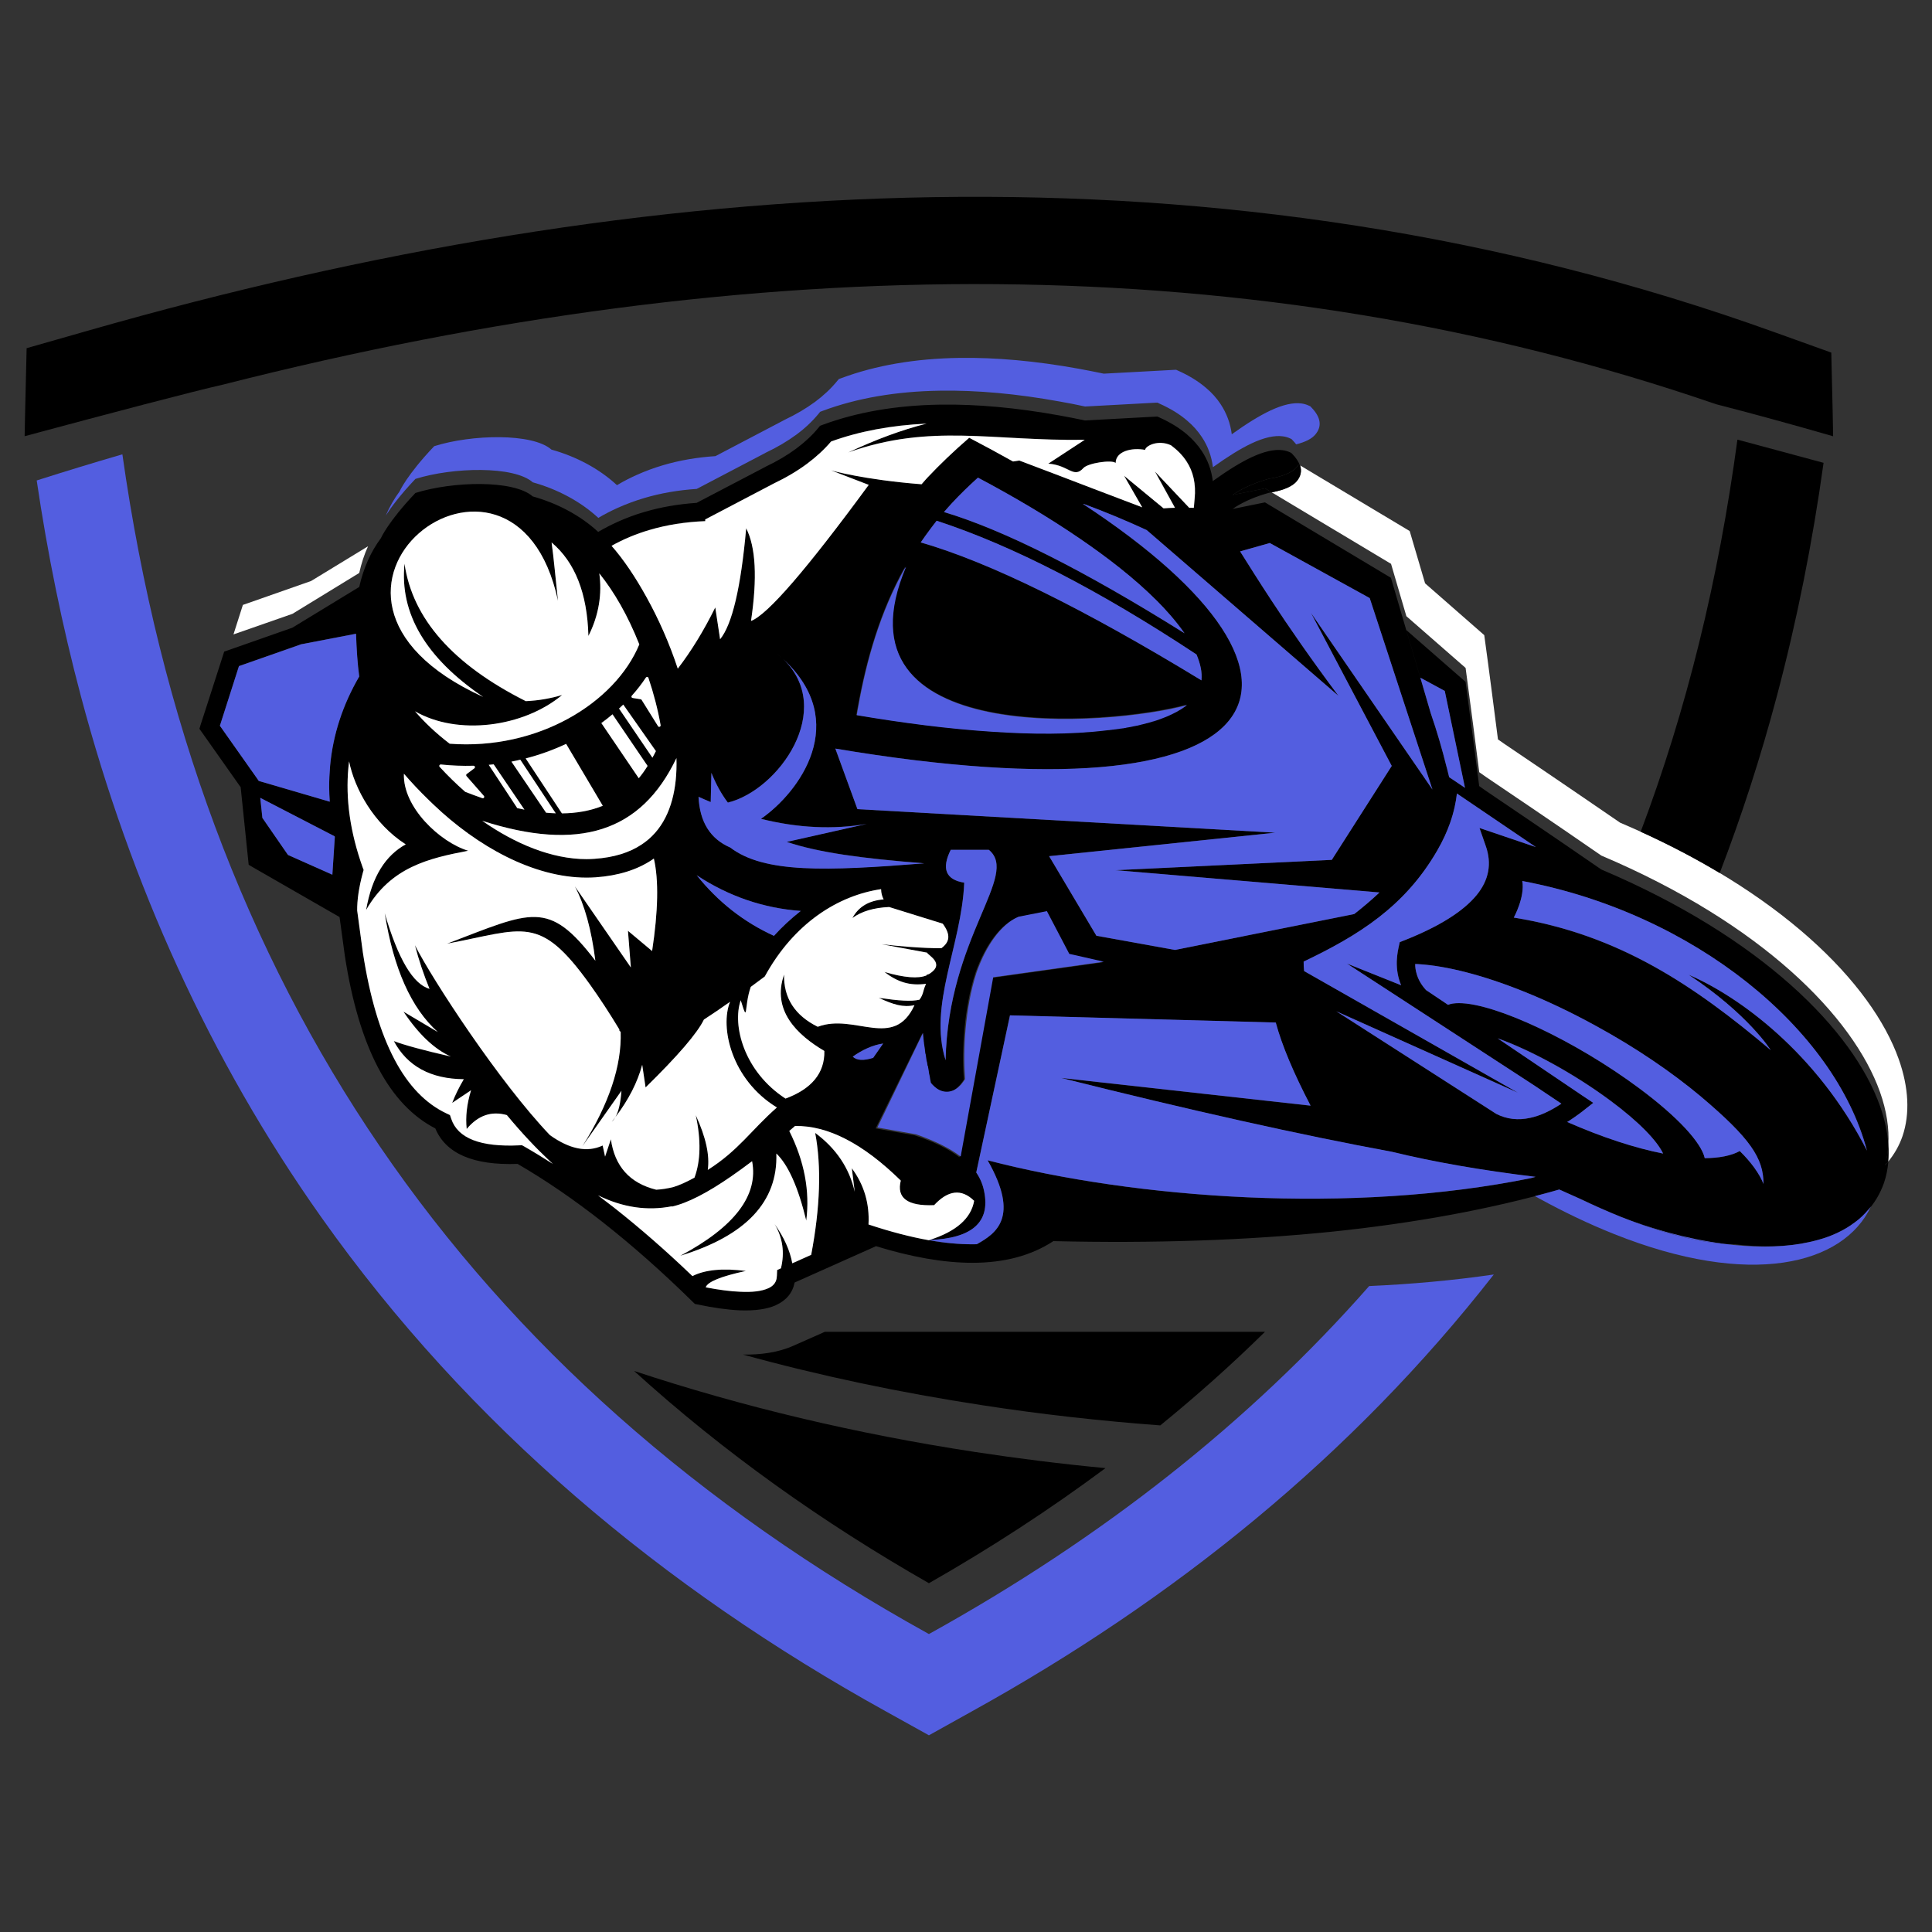
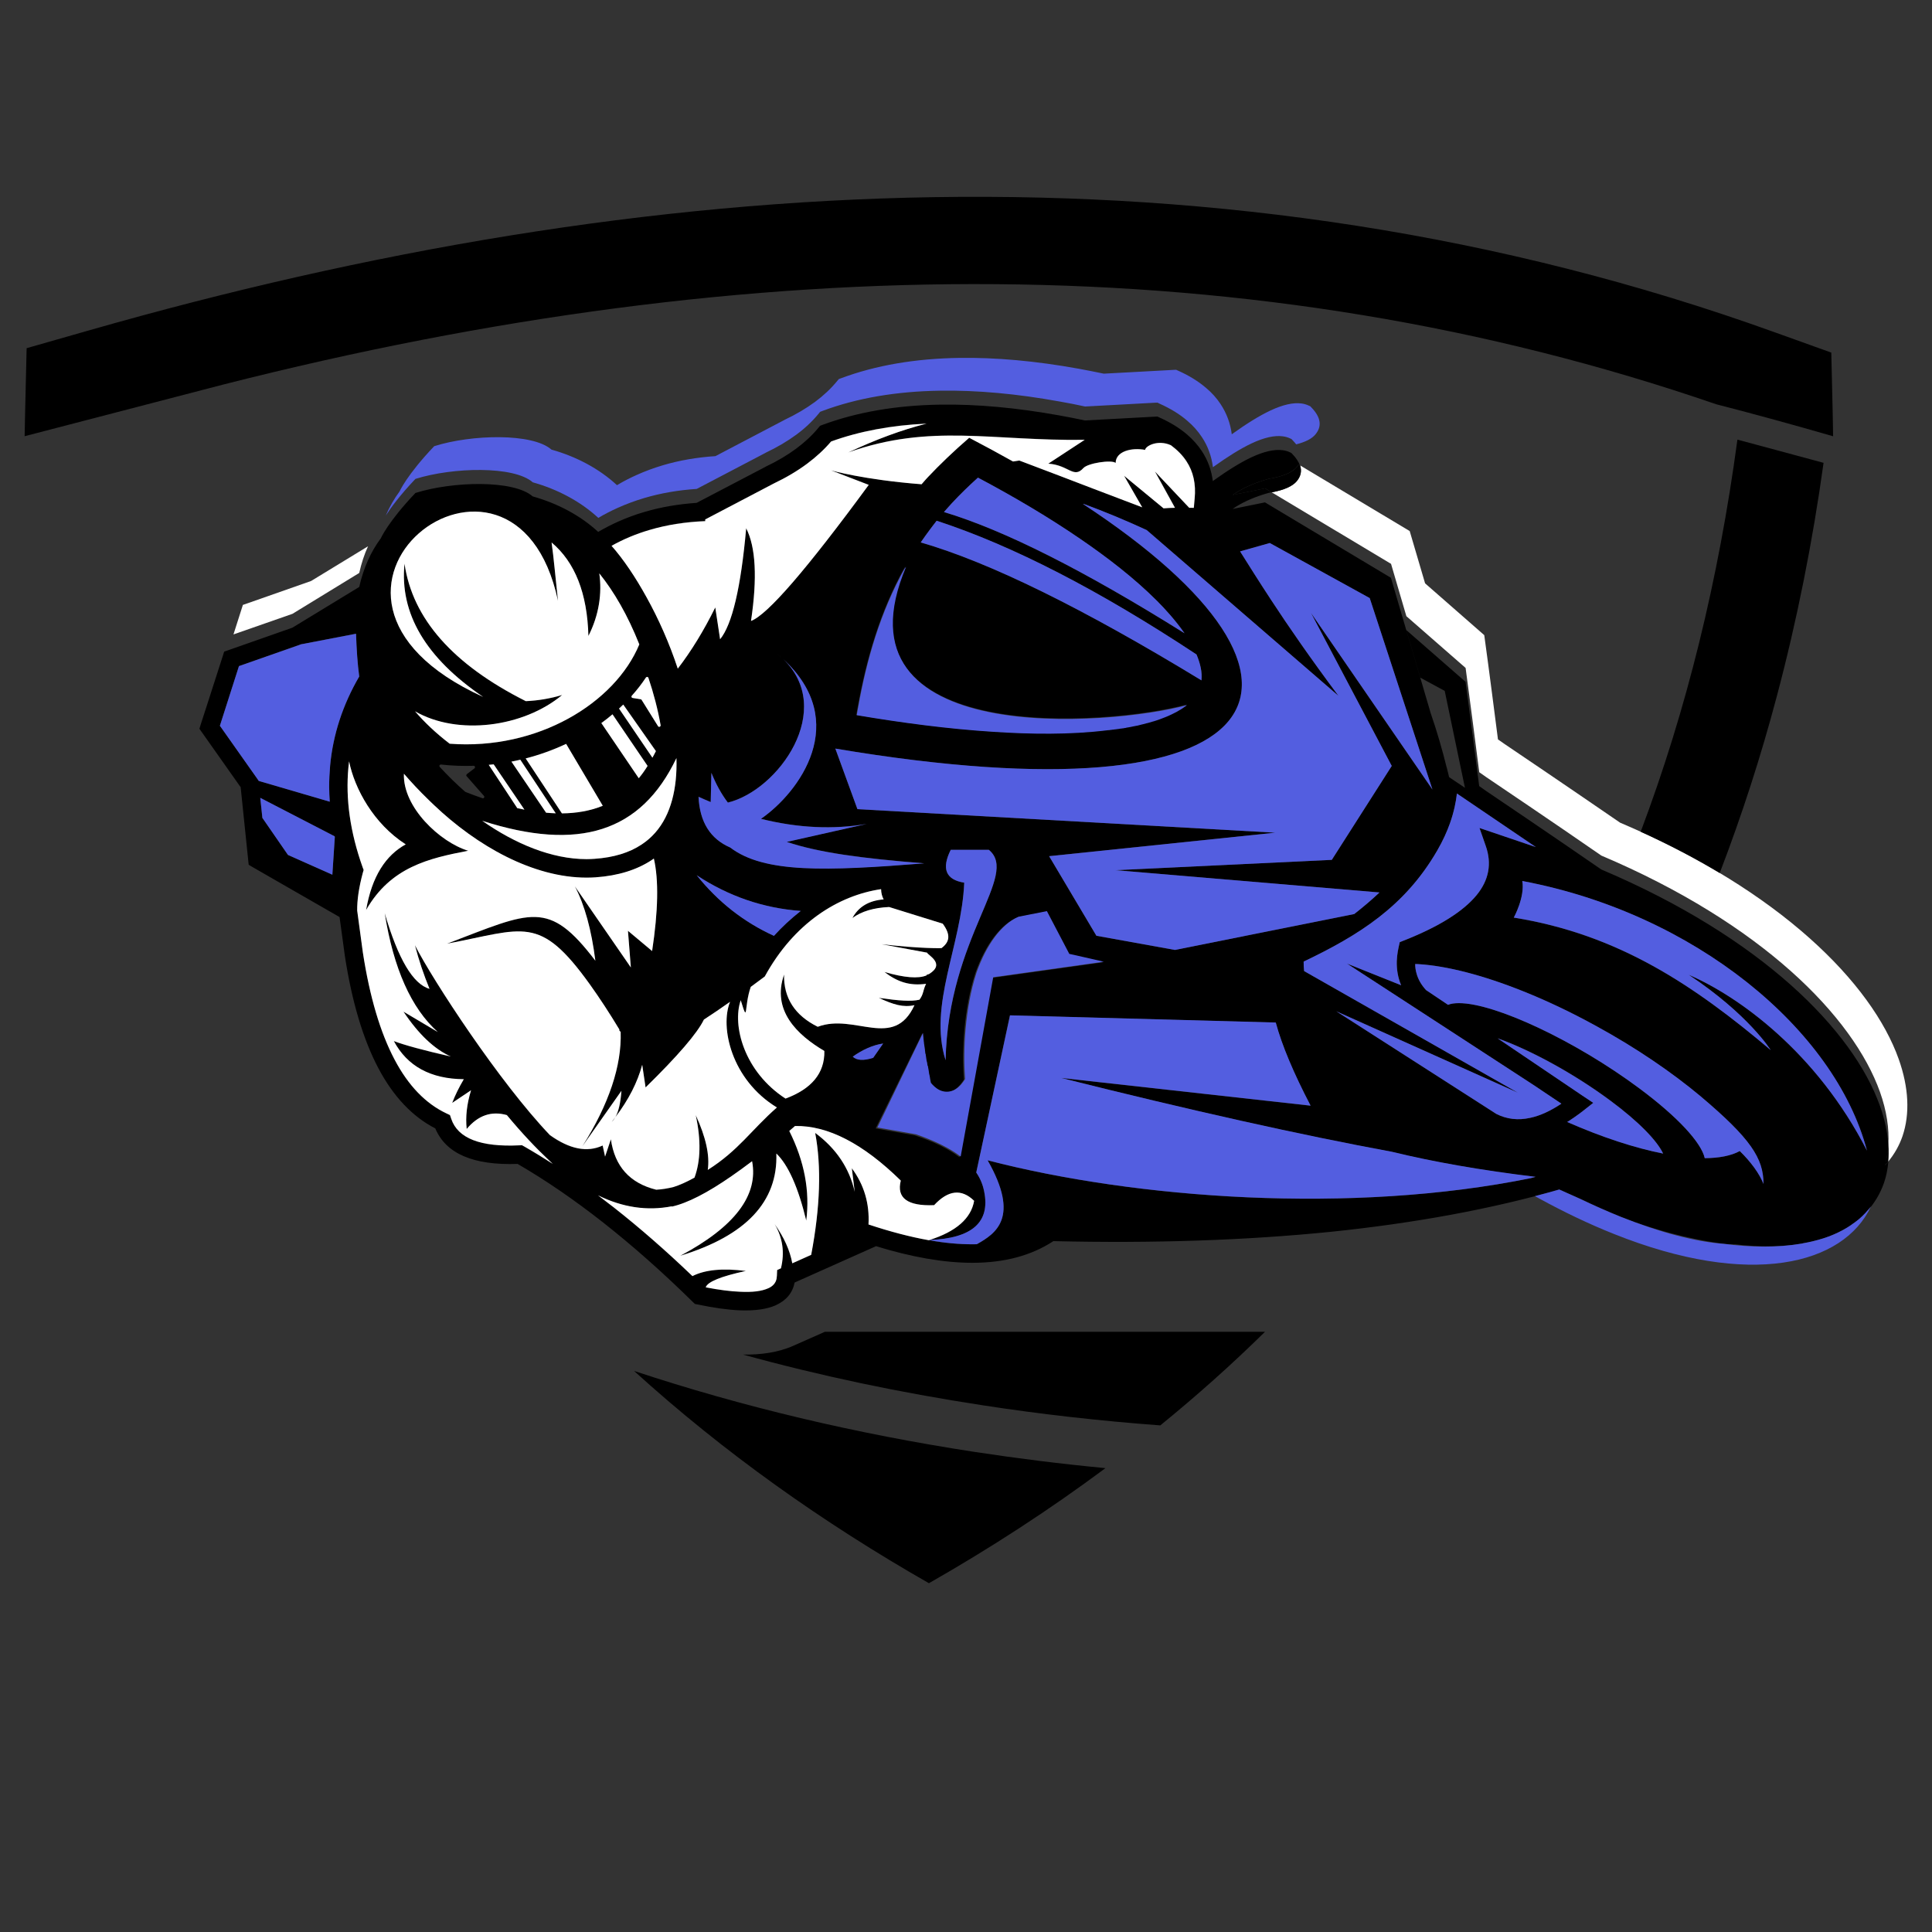
<svg xmlns="http://www.w3.org/2000/svg" version="1.1" id="Layer_1" x="0px" y="0px" width="32px" height="32px" viewBox="73.75 10.55 32 32" enable-background="new 73.75 10.55 32 32" xml:space="preserve">
  <rect x="73.75" y="10.55" width="32" height="32" fill="#333333" stroke="none" />
  <g>
    <g>
      <path fill="none" d="M104.289,30.914c0.041-0.023,0.082-0.047,0.119-0.073C104.371,30.867,104.33,30.891,104.289,30.914z" />
      <path fill="none" d="M104.127,30.994c0.048-0.021,0.091-0.042,0.135-0.065C104.218,30.952,104.175,30.973,104.127,30.994z" />
      <path fill="none" d="M103.862,31.087c0.028-0.009,0.059-0.018,0.088-0.026C103.922,31.07,103.891,31.078,103.862,31.087z" />
      <path fill="none" d="M104.638,30.649c-0.03,0.031-0.062,0.063-0.096,0.092C104.576,30.711,104.607,30.68,104.638,30.649z" />
      <path fill="none" d="M104.428,30.826c0.034-0.023,0.068-0.049,0.101-0.075C104.496,30.778,104.462,30.803,104.428,30.826z" />
      <path fill="none" d="M103.628,31.141c0.048-0.008,0.095-0.019,0.142-0.029C103.724,31.122,103.676,31.133,103.628,31.141z" />
      <path fill="none" d="M94.233,18.936c-0.023,0.015-0.046,0.029-0.066,0.044v0l0.536-0.109l2.086,1.249l0.254,0.866l0.981,0.858    c0.087,0.638,0.171,1.304,0.226,1.727c0.039,0.027,0.076,0.054,0.112,0.079c0.998,0.673,1.81,1.231,1.91,1.302    c2.654,1.125,4.171,2.664,4.616,3.916c0.08,0.224,0.125,0.439,0.138,0.644c0.017-0.27-0.027-0.564-0.138-0.875    c-0.445-1.252-1.962-2.792-4.616-3.917c-0.101-0.07-0.912-0.628-1.91-1.302c-0.036-0.025-0.073-0.051-0.112-0.079    c-0.055-0.422-0.139-1.088-0.226-1.727l-0.981-0.857l-0.254-0.867l-1.976-1.184c-0.016,0.003-0.03,0.006-0.047,0.009    C94.557,18.772,94.38,18.847,94.233,18.936z" />
      <path fill="none" d="M100.256,30.548c-0.106-0.044-0.215-0.09-0.325-0.138c0.002,0.001,0.005,0.002,0.009,0.005    C100.046,30.46,100.152,30.505,100.256,30.548z" />
      <path fill="none" d="M103.592,31.149c-0.32,0.054-0.695,0.061-1.124,0.01l0.017,0.003c-0.047-0.002-0.096-0.003-0.146-0.006    c-0.01,0-0.022-0.003-0.032-0.003C102.747,31.21,103.191,31.218,103.592,31.149z" />
      <path fill="#FFFFFF" d="M79.7,20.04c0.036-0.16,0.084-0.308,0.146-0.442l-0.943,0.575l-1.057,0.371l-0.073,0.025l-0.023,0.072    l-0.133,0.417l0.977-0.341L79.7,20.04z" />
      <path fill="#FFFFFF" d="M105.199,28.093c-0.445-1.253-1.962-2.792-4.615-3.917c-0.103-0.07-0.913-0.628-1.911-1.301    c-0.037-0.025-0.073-0.051-0.112-0.078c-0.055-0.423-0.139-1.089-0.227-1.727l-0.98-0.858l-0.255-0.866l-1.816-1.088    c0.031,0.092,0.014,0.18-0.054,0.262c-0.071,0.085-0.211,0.147-0.415,0.185l1.976,1.184l0.254,0.867l0.981,0.857    c0.087,0.639,0.171,1.305,0.226,1.727c0.039,0.028,0.076,0.054,0.112,0.079c0.998,0.673,1.81,1.231,1.91,1.302    c2.654,1.125,4.171,2.666,4.616,3.917c0.11,0.311,0.154,0.605,0.138,0.875c0.006,0.097,0.005,0.188-0.003,0.277    c0.104-0.126,0.184-0.266,0.238-0.423C105.386,29,105.366,28.564,105.199,28.093z" />
      <path fill="#535EE0" d="M82.575,18.539c0.409,0.114,0.791,0.317,1.085,0.589c0.105-0.063,0.214-0.118,0.325-0.168    c0.141-0.063,0.287-0.117,0.439-0.162c0.271-0.08,0.56-0.13,0.866-0.15l1.139-0.597l0.004-0.003    c0.192-0.091,0.36-0.191,0.506-0.298c0.145-0.107,0.267-0.223,0.369-0.347l0.026-0.032l0.039-0.015    c0.571-0.213,1.223-0.325,1.955-0.335c0.605-0.009,1.263,0.05,1.977,0.18c0.138,0.024,0.276,0.051,0.417,0.082l0.465-0.025    l0.698-0.038l0.036-0.001l0.033,0.016c0.181,0.081,0.334,0.174,0.46,0.283c0.098,0.083,0.178,0.173,0.243,0.272    c0.1,0.15,0.159,0.315,0.183,0.498c0.247-0.177,0.46-0.309,0.64-0.394c0.207-0.097,0.379-0.136,0.518-0.117    c0.042,0.005,0.082,0.017,0.117,0.033l0.026,0.012l0.02,0.021c0.021,0.022,0.041,0.045,0.058,0.067    c0.153-0.039,0.26-0.093,0.319-0.165c0.111-0.134,0.09-0.283-0.066-0.445l-0.02-0.021l-0.027-0.012    c-0.036-0.017-0.074-0.028-0.117-0.034c-0.138-0.019-0.31,0.02-0.517,0.117c-0.18,0.085-0.393,0.216-0.639,0.393    c-0.023-0.182-0.085-0.347-0.184-0.498c-0.065-0.099-0.146-0.19-0.244-0.272c-0.126-0.107-0.278-0.202-0.46-0.283l-0.033-0.015    l-0.035,0.001l-0.698,0.038l-0.466,0.025c-0.141-0.029-0.279-0.057-0.417-0.082c-0.713-0.129-1.372-0.188-1.977-0.179    c-0.732,0.011-1.383,0.123-1.955,0.336l-0.039,0.014l-0.027,0.032c-0.102,0.125-0.224,0.24-0.368,0.347    c-0.146,0.107-0.314,0.207-0.506,0.298l-0.005,0.003l-1.138,0.597c-0.308,0.02-0.596,0.07-0.867,0.15    c-0.152,0.045-0.298,0.099-0.438,0.162c-0.112,0.05-0.221,0.106-0.326,0.169c-0.294-0.273-0.676-0.475-1.085-0.589    c-0.313-0.277-1.323-0.253-1.942-0.057c-0.456,0.479-0.574,0.75-0.574,0.75l0,0c-0.088,0.119-0.165,0.252-0.229,0.4    c0.081-0.126,0.231-0.333,0.492-0.608C81.252,18.288,82.262,18.263,82.575,18.539z" />
      <path d="M105.026,29.511c-0.013-0.204-0.058-0.42-0.138-0.644c-0.445-1.252-1.962-2.791-4.616-3.916    c-0.101-0.071-0.912-0.628-1.91-1.302c-0.036-0.025-0.073-0.051-0.112-0.079c-0.055-0.422-0.139-1.088-0.226-1.727l-0.981-0.857    l0.232,0.788l0.404,0.219l0.335,1.605c-0.087-0.058-0.174-0.117-0.262-0.176c-0.013-0.049-0.025-0.1-0.037-0.15l0,0    c-0.003-0.013-0.006-0.019-0.006-0.02l0,0c-0.074-0.297-0.16-0.594-0.262-0.889l0,0l-0.173-0.589l-0.232-0.788v0l0,0l-0.254-0.866    l-2.086-1.249l-0.536,0.109v0c0.021-0.015,0.043-0.029,0.066-0.044c0.146-0.089,0.323-0.164,0.533-0.223    c0.017-0.003,0.031-0.006,0.047-0.009l-0.11-0.065l-0.536,0.109l0,0l0,0l0,0c0.021-0.015,0.043-0.03,0.066-0.044    c0.146-0.09,0.323-0.165,0.533-0.224c0.231-0.037,0.385-0.103,0.462-0.194c0.012-0.014,0.021-0.028,0.03-0.043l0.023,0.014    c-0.021-0.059-0.061-0.12-0.121-0.183l-0.02-0.021l-0.026-0.013c-0.035-0.016-0.075-0.028-0.117-0.033    c-0.139-0.019-0.311,0.021-0.518,0.117c-0.18,0.085-0.393,0.216-0.64,0.394c-0.023-0.182-0.083-0.348-0.183-0.498    c-0.065-0.099-0.146-0.189-0.243-0.273c-0.126-0.108-0.279-0.202-0.46-0.283l-0.033-0.015l-0.036,0.002l-0.698,0.038l-0.465,0.025    c-0.141-0.03-0.279-0.057-0.417-0.082c-0.714-0.129-1.372-0.189-1.977-0.18c-0.732,0.011-1.384,0.124-1.955,0.336l-0.039,0.015    l-0.026,0.032c-0.102,0.124-0.225,0.239-0.369,0.346c-0.146,0.108-0.314,0.208-0.506,0.299l-0.004,0.003l-1.139,0.596    c-0.307,0.021-0.596,0.071-0.866,0.151c-0.152,0.044-0.298,0.099-0.439,0.162c-0.111,0.05-0.22,0.106-0.325,0.168    c-0.294-0.272-0.676-0.474-1.085-0.588c-0.313-0.276-1.323-0.252-1.942-0.057c-0.456,0.48-0.573,0.75-0.573,0.75l0,0    c-0.163,0.22-0.287,0.488-0.358,0.807l-1.108,0.675l-1.057,0.371l-0.072,0.025l-0.023,0.073l-0.275,0.854l-0.09,0.278    l-0.022,0.073l0.044,0.062l0.623,0.883l0.013,0.018l0.004,0.005l0,0.007l0.124,1.2l0.008,0.077l0.067,0.04l1.438,0.826    l0.086,0.628v0.003c0.117,0.769,0.304,1.393,0.557,1.873c0.249,0.47,0.564,0.802,0.943,0.997c0.174,0.417,0.628,0.614,1.363,0.588    c0.462,0.268,0.932,0.59,1.41,0.965c0.492,0.387,0.99,0.827,1.493,1.322l0.033,0.032l0.044,0.009    c0.266,0.056,0.498,0.088,0.695,0.097c0.251,0.01,0.451-0.018,0.6-0.083v-0.001c0.174-0.078,0.279-0.203,0.314-0.377h0.001    l1.346-0.601l-0.018-0.006c0.606,0.188,1.145,0.281,1.614,0.281c0.533,0,0.98-0.121,1.342-0.359    c1.663,0.039,3.193-0.013,4.592-0.154c1.394-0.144,2.656-0.376,3.79-0.701c0.119,0.055,0.236,0.107,0.353,0.158    c0.11,0.048,0.219,0.094,0.325,0.138c-0.104-0.043-0.21-0.088-0.316-0.133c0.224,0.106,0.443,0.203,0.656,0.289    c0.473,0.189,1.088,0.367,1.711,0.448c0.01,0,0.022,0.003,0.032,0.003c0.05,0.003,0.099,0.004,0.146,0.006l-0.017-0.003    c0.429,0.051,0.804,0.044,1.124-0.01c0.012-0.002,0.023-0.004,0.036-0.008c0.048-0.008,0.096-0.019,0.142-0.029    c0.031-0.008,0.062-0.017,0.093-0.024c0.028-0.009,0.06-0.018,0.088-0.026c0.061-0.02,0.119-0.041,0.177-0.066    c0.048-0.021,0.091-0.042,0.135-0.065c0.009-0.005,0.019-0.01,0.027-0.015c0.041-0.023,0.082-0.047,0.119-0.073    c0.006-0.004,0.014-0.009,0.02-0.015c0.034-0.023,0.068-0.049,0.101-0.075c0.005-0.004,0.01-0.007,0.014-0.011    c0.034-0.029,0.065-0.061,0.096-0.092c0.008-0.006,0.015-0.013,0.02-0.02c0.133-0.143,0.23-0.305,0.294-0.487    c0.038-0.111,0.061-0.229,0.072-0.354c-0.018,0.022-0.035,0.045-0.055,0.066C105,29.745,105.02,29.631,105.026,29.511z     M95.918,22.075c-0.466-0.624-0.825-1.145-1.11-1.58c-0.207-0.315-0.376-0.585-0.519-0.812l0.049-0.014l0.443-0.125l1.655,0.912    l1.039,3.171l-2.011-2.924l1.337,2.533l-0.993,1.556l-3.585,0.171l4.375,0.369c-0.124,0.117-0.263,0.236-0.418,0.357l-2.97,0.595    l-1.301-0.235l-0.783-1.318l3.744-0.389l-6.919-0.39l-0.366-1.003c7.378,1.242,8.61-1.092,4.1-4.053l0.023,0.004    c0.334,0.123,0.678,0.266,1.033,0.43L95.918,22.075z M87.402,27.957c0.008,0.37-0.214,0.63-0.643,0.789    c-0.685-0.444-0.887-1.21-0.742-1.629c0.128,0.415,0.05,0.114,0.166-0.221c0.075-0.056,0.153-0.113,0.232-0.172    c0.484-0.885,1.216-1.341,1.927-1.447c0,0.066,0.019,0.124,0.042,0.17c-0.243,0.019-0.416,0.121-0.517,0.308    c0.15-0.109,0.353-0.17,0.608-0.182l0.888,0.276c0.132,0.18,0.12,0.299-0.021,0.405c0,0-0.321,0.012-0.992-0.065l0.754,0.14    c0.009,0.042,0.311,0.182,0.034,0.353c-0.013,0.005-0.027,0.01-0.042,0.014c0,0.003,0,0.006,0,0.009    c-0.136,0.058-0.369,0.04-0.699-0.056c0.215,0.164,0.416,0.232,0.69,0.196c-0.057,0.116-0.036,0.162-0.109,0.263    c-0.139,0.032-0.339,0.017-0.674-0.03c0.246,0.113,0.402,0.161,0.591,0.121c-0.345,0.746-0.986,0.131-1.598,0.356l-0.004,0.002    c-0.38-0.188-0.566-0.476-0.56-0.864C86.528,27.283,86.948,27.69,87.402,27.957z M86.719,21.462    c-0.032-0.029-0.064-0.058-0.099-0.087C86.655,21.404,86.688,21.432,86.719,21.462c1.131,1.042,0.267,2.212-0.366,2.649    c0.613,0.153,1.197,0.18,1.753,0.084l-1.326,0.298c0.53,0.178,1.257,0.275,2.278,0.355c-1.626,0.128-2.652,0.167-3.214-0.262    c-0.331-0.143-0.505-0.423-0.525-0.84c0.068,0.031,0.135,0.06,0.202,0.087l0.011-0.484c0.077,0.188,0.166,0.351,0.273,0.493    C86.647,23.637,87.593,22.302,86.719,21.462z M87.014,25.637c-0.166,0.131-0.314,0.269-0.444,0.413    c-0.499-0.227-0.926-0.561-1.28-1.004C85.821,25.396,86.396,25.593,87.014,25.637z M89.497,24.626h0.631    c0.515,0.418-0.671,1.435-0.716,3.485c-0.29-0.915,0.265-1.902,0.308-2.941C89.415,25.121,89.34,24.94,89.497,24.626z     M88.378,27.833l-0.165,0.237c-0.16,0.052-0.273,0.045-0.339-0.02C88.031,27.939,88.207,27.858,88.378,27.833z M89.029,27.662    c0.001,0.014,0.002,0.027,0.004,0.042l0,0c0.001,0.01,0.002,0.021,0.003,0.03v0.001l0.001,0.003l0,0.008v0.001    c0.002,0.015,0.003,0.028,0.005,0.044l0,0.003l0.001,0.009v0.001l0.002,0.01v0.001l0.001,0.009v0.003l0.001,0.007l0,0.006    l0.001,0.004l0.001,0.008l0.001,0.004c0.001,0.01,0.003,0.02,0.004,0.031l0.001,0.003l0,0l0.004,0.026l0,0l0,0.003l0.002,0.01    v0.001l0.001,0.012l0,0.001l0.001,0.012l0,0.002l0.002,0.009l0,0.006l0.001,0.006l0.001,0.01l0.002,0.014V28l0.002,0.012v0.002    l0.001,0.01l0.001,0.005l0.001,0.009l0.001,0.007l0.001,0.006l0.002,0.01l0,0.004l0.002,0.011v0.002l0.002,0.013v0.002    l0.002,0.011l0.001,0.005l0.001,0.01l0.002,0.007l0.001,0.006l0.001,0.011l0.001,0.004l0.003,0.013v0.001l0.002,0.014l0,0.003    l0.002,0.012l0.001,0.006l0.001,0.009l0.001,0.009l0.001,0.007l0.002,0.012l0,0.002l0.003,0.016l0,0l0.003,0.016l0,0.002    l0.003,0.014l0.001,0.005l0.001,0.011l0.002,0.009l0,0.008l0.003,0.012l0,0.004l0.002,0.016l0,0l0.003,0.017l0,0.003l0.003,0.014    l0.001,0.007l0.002,0.011l0.002,0.01l0.001,0.007l0.002,0.015l0.001,0.003l0.003,0.017l0.009,0.044l0.029,0.033    c0.021,0.021,0.042,0.04,0.066,0.058h0c0.061,0.043,0.125,0.061,0.193,0.055c0.064-0.006,0.124-0.034,0.178-0.085    c0.024-0.021,0.046-0.048,0.069-0.079l0.031-0.045l-0.003-0.055c-0.031-0.425,0.003-1.121,0.19-1.701l0.004-0.013    c0.167-0.469,0.412-0.789,0.674-0.91c0.007-0.003,0.016-0.007,0.023-0.01l0.467-0.092l0.371,0.708l0.227,0.051l0.345,0.079    l-0.27,0.038l-1.562,0.219l-0.539,2.97c-0.185-0.142-0.434-0.262-0.746-0.364c-0.221-0.04-0.436-0.077-0.642-0.113L89.029,27.662z     M93.406,22.22l-0.017,0.012l-0.001,0.002c-0.023,0.016-0.046,0.032-0.07,0.048l-0.001,0.001    c-0.055,0.035-0.114,0.067-0.177,0.096l-0.001,0c-0.028,0.013-0.056,0.026-0.086,0.038l0,0c-0.028,0.012-0.059,0.023-0.088,0.034    l0,0c-0.037,0.014-0.075,0.026-0.113,0.038l-0.002,0c-0.029,0.009-0.059,0.018-0.089,0.026l-0.004,0.001l-0.021,0.005l-0.002,0    l-0.063,0.017l-0.006,0.001l-0.02,0.005l-0.003,0.001l-0.063,0.016h-0.005l-0.02,0.004l-0.005,0.001l-0.02,0.004l-0.002,0    l-0.061,0.013l-0.008,0.001l-0.016,0.003l-0.011,0.002l-0.014,0.002h-0.001L92.4,22.599h-0.001l-0.009,0.002l-0.017,0.002    l-0.009,0.002l-0.015,0.003l-0.013,0.001v0l-0.021,0.003l0,0l-0.007,0l-0.017,0.003l-0.009,0.002l-0.014,0.002l-0.011,0.001    l-0.014,0.002l-0.007,0.001h-0.002l0,0l-0.021,0.003h-0.005l-0.018,0.003l-0.006,0.001l-0.018,0.001l-0.003,0.001l-0.004,0.001    l-0.018,0.001l-0.002,0.001h-0.002l-0.019,0.003l-0.003,0l-0.016,0.001l-0.005,0l-0.005,0.001l-0.016,0.002    c-0.613,0.074-1.253,0.065-1.869,0.025c-0.759-0.049-1.52-0.149-2.271-0.276l0.007-0.037l0-0.003l0.002-0.011l0.005-0.027    l0.001-0.007l0.006-0.034l0.001-0.003c0.145-0.808,0.371-1.586,0.772-2.308l0,0l0.02-0.036    C87.476,22.948,92.143,22.564,93.406,22.22z M93.568,21.39c0.062,0.146,0.097,0.293,0.082,0.429    c-1.962-1.195-3.513-1.957-4.65-2.285c0.049-0.073,0.101-0.145,0.154-0.215c0.036-0.048,0.073-0.096,0.11-0.144    C90.52,19.586,91.954,20.324,93.568,21.39z M89.384,19.031c0.043-0.051,0.087-0.101,0.133-0.149    c0.137-0.147,0.281-0.287,0.43-0.421c0.581,0.309,1.154,0.645,1.697,1.016c0.445,0.305,0.89,0.645,1.271,1.028    c0.127,0.127,0.304,0.32,0.453,0.534C91.709,20,90.382,19.331,89.384,19.031z M84.511,19.325c0.286-0.084,0.594-0.133,0.923-0.146    l-0.001-0.028l1.133-0.594v0c0.207-0.099,0.393-0.208,0.556-0.33c0.151-0.112,0.284-0.235,0.396-0.367    c0.468-0.169,0.995-0.269,1.581-0.296c-0.406,0.103-0.838,0.262-1.296,0.477c1.36-0.485,2.387-0.186,3.916-0.209l-0.603,0.395    c0.339,0.022,0.418,0.252,0.581,0.073c0.074-0.083,0.472-0.142,0.534-0.085c0.003-0.195,0.268-0.258,0.488-0.216    c0.009-0.067,0.214-0.173,0.428-0.077c0.107,0.08,0.193,0.167,0.257,0.265c0.113,0.172,0.159,0.377,0.136,0.617l-0.014,0.155    c-0.023,0-0.051-0.001-0.076-0.001l-0.567-0.6l0.331,0.6c-0.063,0.001-0.127,0.004-0.189,0.009L92.37,18.43l0.3,0.522    l-0.807-0.307c-0.356-0.138-0.761-0.29-1.229-0.468l-0.104,0.016l0.004,0.002l-0.005-0.002h0.001    c-0.231-0.13-0.473-0.261-0.726-0.393c-0.261,0.226-0.489,0.444-0.687,0.655c-0.01,0.011-0.021,0.023-0.031,0.034    c-0.024,0.026-0.048,0.053-0.071,0.081c-0.964-0.075-1.499-0.23-1.499-0.23l0.624,0.24c-1.029,1.402-1.68,2.154-1.95,2.254    c0.105-0.711,0.079-1.223-0.08-1.535c-0.088,0.982-0.232,1.594-0.432,1.838l-0.08-0.527c-0.191,0.387-0.399,0.725-0.621,1.014    c-0.138-0.418-0.318-0.824-0.513-1.181c-0.187-0.34-0.388-0.637-0.582-0.856C84.078,19.478,84.288,19.39,84.511,19.325z     M81.478,23.405l0.288,0.328c0.007,0.008,0.008,0.02,0.002,0.029c-0.005,0.009-0.017,0.012-0.027,0.009    c-0.097-0.033-0.19-0.068-0.279-0.103c-0.002,0-0.005-0.002-0.006-0.003c-0.146-0.127-0.289-0.267-0.423-0.413    c-0.006-0.008-0.007-0.018-0.003-0.026c0.004-0.008,0.014-0.014,0.023-0.013c0.18,0.02,0.361,0.027,0.542,0.021    c0.01,0,0.02,0.006,0.022,0.016s0,0.02-0.008,0.026l-0.126,0.096c-0.005,0.003-0.008,0.009-0.009,0.016    C81.471,23.394,81.473,23.4,81.478,23.405z M84.954,23.106c0.004,0.125,0,0.249-0.012,0.367c-0.047,0.457-0.219,0.842-0.571,1.069    c-0.196,0.128-0.451,0.21-0.776,0.233c-0.046,0.003-0.089,0.005-0.129,0.005c-0.577,0-1.184-0.253-1.729-0.635    C83.333,24.658,84.366,24.337,84.954,23.106z M84.614,22.99c-0.019,0.037-0.037,0.074-0.058,0.109l-0.553-0.814    c0.023-0.022,0.047-0.043,0.07-0.066L84.614,22.99z M84.214,22.072c0.086-0.095,0.165-0.196,0.234-0.301    c0.006-0.008,0.014-0.012,0.023-0.011c0.009,0.001,0.016,0.007,0.019,0.016c0.086,0.258,0.156,0.523,0.202,0.784    c0.002,0.011-0.004,0.021-0.015,0.025c-0.01,0.004-0.022,0-0.028-0.009l-0.272-0.436c-0.003-0.006-0.009-0.01-0.016-0.01    l-0.132-0.021c-0.009-0.001-0.015-0.007-0.019-0.015C84.208,22.087,84.209,22.078,84.214,22.072z M84.476,23.237    c-0.044,0.071-0.093,0.139-0.146,0.204l-0.62-0.914c0.063-0.045,0.125-0.094,0.185-0.145L84.476,23.237z M83.733,23.896    c-0.21,0.086-0.44,0.124-0.677,0.126l-0.6-0.91c0.229-0.059,0.453-0.139,0.67-0.241L83.733,23.896z M82.955,24.021    c-0.053-0.002-0.106-0.005-0.16-0.01l-0.574-0.846c0.048-0.01,0.098-0.019,0.146-0.031L82.955,24.021z M82.436,23.96    c-0.039-0.007-0.078-0.016-0.118-0.024l-0.473-0.718c0.027-0.002,0.054-0.006,0.081-0.008L82.436,23.96z M82.992,20.503    c-0.044-0.407-0.071-0.72-0.106-0.966c0.388,0.326,0.591,0.842,0.61,1.548c0.174-0.344,0.228-0.705,0.18-1.037    c0.246,0.306,0.471,0.694,0.663,1.177c-0.403,0.971-1.686,1.755-3.141,1.645c-0.229-0.175-0.418-0.355-0.574-0.537    c0.706,0.408,1.795,0.265,2.437-0.27c-0.198,0.06-0.401,0.093-0.602,0.102c-1.207-0.607-1.877-1.366-2.009-2.277    c-0.083,0.823,0.351,1.558,1.303,2.207C77.984,20.378,82.268,17.113,82.992,20.503z M79.255,25.038l-0.736-0.328l-0.424-0.614    l-0.035-0.332l1.232,0.637l0.003,0.011L79.255,25.038z M79.218,23.23c-0.01,0.118-0.017,0.236-0.016,0.355    c0.001,0.081,0.004,0.162,0.01,0.243l-0.83-0.243l-0.349-0.102l0-0.004l-0.023-0.033l-0.618-0.876l0.316-0.988l1.001-0.351    l0.016-0.006l0.006-0.003l0.916-0.176c0.009,0.261,0.024,0.494,0.053,0.708C79.427,22.223,79.266,22.715,79.218,23.23z     M80.864,26.93c-0.273-0.078-0.52-0.496-0.742-1.253c0.146,0.918,0.439,1.575,0.879,1.968l-0.568-0.337    c0.25,0.373,0.51,0.62,0.783,0.743c-0.45-0.103-0.765-0.188-0.943-0.256c0.223,0.417,0.609,0.627,1.159,0.632    c-0.08,0.136-0.145,0.267-0.192,0.392l0.312-0.209c-0.07,0.228-0.094,0.441-0.072,0.641c0.188-0.226,0.409-0.303,0.665-0.23    c0.25,0.302,0.492,0.556,0.696,0.747c0.021,0.02,0.043,0.04,0.065,0.061c-0.158-0.102-0.314-0.197-0.471-0.287l-0.04-0.022    l-0.043,0.002c-0.644,0.03-1.02-0.116-1.128-0.439l-0.021-0.062l-0.059-0.028c-0.343-0.161-0.63-0.458-0.859-0.892    c-0.236-0.447-0.412-1.039-0.525-1.774h0l-0.094-0.694c0-0.086,0.006-0.182,0.021-0.284c0.016-0.106,0.04-0.221,0.073-0.343    l0.013-0.045l-0.017-0.045c-0.207-0.58-0.285-1.132-0.235-1.656c0.003-0.032,0.006-0.065,0.011-0.098    c0.09,0.453,0.407,1.036,0.938,1.375c-0.33,0.181-0.561,0.527-0.656,1.087c0.407-0.712,1.041-0.857,1.691-0.981    c-0.465-0.141-1.087-0.72-1.065-1.276c0.119,0.139,0.255,0.284,0.413,0.437c0.027,0.026,0.053,0.052,0.08,0.077    c0.718,0.686,1.649,1.207,2.533,1.207c0.054,0,0.104-0.001,0.15-0.005c0.379-0.027,0.683-0.125,0.922-0.282    c0.015-0.009,0.029-0.019,0.042-0.029c0.082,0.355,0.072,0.866-0.029,1.532l-0.4-0.335l0.048,0.607l-0.927-1.343    c0.162,0.31,0.275,0.72,0.339,1.231c-0.777-1.02-1.053-0.817-2.456-0.282c1.277-0.241,1.527-0.491,2.362,0.67    c0.164,0.229,0.328,0.479,0.492,0.752c-0.006,0.014,0.002,0.025,0.021,0.037c0.019,0.563-0.193,1.196-0.634,1.897l0.647-0.919    c-0.014,0.197-0.048,0.342-0.1,0.436c0.219-0.288,0.366-0.577,0.444-0.867l0.056,0.375c0.536-0.525,0.858-0.9,0.966-1.124    c0.136-0.088,0.28-0.186,0.433-0.294c-0.171,0.419,0.022,1.291,0.776,1.75c-0.425,0.373-0.633,0.71-1.145,1.034    c0.035-0.24-0.031-0.544-0.199-0.906c0.088,0.412,0.081,0.757-0.021,1.034c-0.129,0.071-0.244,0.123-0.346,0.155    c-0.096,0.024-0.192,0.04-0.288,0.045c-0.437-0.108-0.687-0.386-0.751-0.835l-0.096,0.287l-0.04-0.184    c-0.255,0.119-0.546,0.063-0.874-0.17c-0.836-0.876-1.933-2.554-2.235-3.144C80.686,26.454,80.768,26.696,80.864,26.93z     M99.108,30.064c-2.97,0.605-6.55,0.342-9-0.295c0.542,0.95,0.133,1.214-0.179,1.39c-0.024,0.001-0.049,0.001-0.075,0.001    c-0.222,0-0.463-0.022-0.72-0.068c-0.308-0.055-0.641-0.142-0.999-0.261c0.019-0.346-0.073-0.656-0.276-0.931l0.047,0.391    c-0.088-0.391-0.306-0.716-0.655-0.975c0.105,0.556,0.084,1.229-0.066,2.02l-0.313,0.14c-0.039-0.214-0.136-0.43-0.292-0.649    c0.134,0.228,0.168,0.472,0.104,0.732l-0.063,0.029l-0.004,0.094c-0.001,0.019-0.003,0.035-0.006,0.052    c-0.015,0.07-0.062,0.123-0.14,0.157h-0.001c-0.104,0.047-0.259,0.066-0.463,0.056c-0.162-0.006-0.351-0.031-0.569-0.073    c0.03-0.092,0.251-0.183,0.665-0.271c-0.381-0.049-0.676-0.021-0.885,0.085c-0.438-0.42-0.871-0.797-1.298-1.134    c-0.089-0.069-0.178-0.137-0.266-0.204c0.409,0.201,0.816,0.261,1.222,0.182l0.001,0.005c0.259-0.058,0.59-0.228,0.993-0.508    c0.107-0.074,0.218-0.155,0.336-0.244c0.108,0.564-0.288,1.088-1.189,1.566c1.087-0.332,1.618-0.896,1.591-1.693    c0.196,0.188,0.362,0.56,0.495,1.11c0.063-0.487-0.03-0.982-0.281-1.484l0.095-0.082c0.542-0.011,1.127,0.291,1.752,0.904    c-0.072,0.288,0.111,0.425,0.552,0.407c0.234-0.252,0.455-0.275,0.663-0.072c-0.051,0.292-0.298,0.509-0.742,0.649    c0.709-0.026,1.012-0.295,0.908-0.804c-0.021-0.111-0.064-0.216-0.131-0.314l0.558-2.604l4.402,0.119    c0.104,0.384,0.299,0.844,0.577,1.377l-4.131-0.459c2.154,0.54,3.98,0.947,5.479,1.224c0.684,0.167,1.478,0.306,2.379,0.415    C99.161,30.049,99.136,30.057,99.108,30.064z M99.094,29.066c-0.2,0.044-0.386,0.022-0.56-0.065l-1.518-0.974L95.883,27.3    l2.838,1.272l0.17,0.076l-0.278-0.158l-3.262-1.856c-0.006-0.055-0.008-0.107-0.008-0.157c0.913-0.437,1.675-0.911,2.213-1.84    c0.094-0.162,0.162-0.314,0.212-0.455c0.065-0.185,0.099-0.35,0.114-0.489l1.309,0.888l-0.935-0.317l0.103,0.296    c0.104,0.294,0.053,0.566-0.15,0.815c-0.224,0.272-0.623,0.522-1.198,0.75l-0.076,0.03c-0.029,0.13-0.042,0.18-0.049,0.313    c-0.004,0.138,0.019,0.273,0.072,0.401L96.06,26.51l1.731,1.126l1.358,0.884l0,0l0.462,0.311    C99.429,28.952,99.257,29.031,99.094,29.066z M100.353,30.585c0.011,0.005,0.021,0.008,0.029,0.012l0.006,0.002L100.353,30.585z     M99.707,29.133h0.002l0.006-0.004l0.002-0.001l0.003-0.002l0,0l0.005-0.004l0,0l0.004-0.001l0.002-0.001l0.003-0.002l0.002-0.002    l0.001-0.001l0.004-0.003h0.001l0.004-0.003h0.001l0.003-0.003h0.003l0.001-0.001l0.003-0.003h0.001l0.005-0.003l0,0l0.004-0.003    l0.001-0.002l0.003-0.001l0.002-0.002l0.001-0.001l0.005-0.002l0,0l0.005-0.003l0.001-0.001l0.002-0.002l0.002-0.002l0.003-0.001    l0.003-0.002l0.001-0.001l0.005-0.003l0,0l0.003-0.002l0.001-0.001l0.004-0.002l0.002-0.002l0.003-0.002l0.003-0.002l0,0    l0.005-0.003l0,0l0.004-0.003h0.001l0.003-0.003l0.003-0.001l0.001-0.002l0.004-0.003l0,0l0.005-0.003l0.001-0.001l0.003-0.002    l0.002-0.001l0.003-0.001l0.002-0.003l0.001-0.001l0.005-0.003l0,0l0.004-0.003l0.001-0.001l0.004-0.003l0.001-0.001l0.002-0.002    l0.004-0.001l0.001-0.001l0.005-0.003l0,0l0.004-0.003l0.001-0.002l0.002-0.002l0.003-0.002l0.001-0.001l0.004-0.002h0.001    l0.005-0.003v-0.001l0.004-0.003L99.904,29l0.002-0.002l0.003-0.003l0.001-0.001l0.004-0.003l0,0l0.005-0.002l0.001-0.002    l0.003-0.002l0.003-0.002l0.001-0.001l0.004-0.003v-0.001l0.004-0.003h0.001l0.004-0.003l0.001-0.002l0.004-0.001l0.002-0.002    l0.002-0.002l0.003-0.003h0.001l0.004-0.003h0.001l0.004-0.003l0.002-0.002l0.001-0.002l0.004-0.003h0.001l0.005-0.004l0.165-0.13    l-0.176-0.117l-1.409-0.952c0.55,0.196,1.266,0.585,1.868,1.032c0.472,0.35,0.775,0.665,0.875,0.878    C100.831,29.565,100.287,29.388,99.707,29.133z M102.566,29.615c-0.144,0.078-0.341,0.116-0.58,0.118    c-0.056-0.254-0.439-0.679-1.09-1.161c-1.046-0.777-2.38-1.407-2.982-1.407c-0.074,0-0.135,0.01-0.18,0.028l-0.364-0.244    c-0.079-0.086-0.133-0.179-0.159-0.281c-0.014-0.048-0.021-0.098-0.021-0.151c0.017,0,0.033,0.001,0.052,0.002    c0.467,0.028,1.071,0.183,1.741,0.451c0.389,0.156,0.797,0.348,1.212,0.578c0.656,0.359,1.244,0.761,1.72,1.158    c0.826,0.697,1.045,1.025,1.044,1.454C102.895,29.994,102.754,29.798,102.566,29.615z M101.72,26.696    c0.991,0.656,1.359,1.248,1.359,1.248c-1.266-1.069-2.516-1.916-4.256-2.195c0,0,0.187-0.339,0.141-0.606    c2.843,0.533,5.178,2.449,5.709,4.466C103.841,27.98,102.542,27.049,101.72,26.696z" />
      <path d="M83.943,29.052c-0.02,0.025-0.039,0.051-0.06,0.076C83.905,29.109,83.925,29.083,83.943,29.052z" />
      <path d="M105.026,29.511c-0.007,0.12-0.026,0.234-0.058,0.344c0.02-0.021,0.037-0.044,0.055-0.066    C105.031,29.699,105.032,29.608,105.026,29.511z" />
      <polygon points="94.167,18.748 94.167,18.748 94.167,18.748   " />
      <path d="M95.229,18.286c-0.077,0.092-0.23,0.157-0.462,0.194c-0.21,0.059-0.387,0.134-0.533,0.224    c-0.023,0.014-0.046,0.029-0.066,0.044l0.536-0.109l0.11,0.065c0.204-0.038,0.344-0.1,0.415-0.185    c0.067-0.082,0.085-0.17,0.054-0.262l-0.023-0.014C95.25,18.258,95.24,18.272,95.229,18.286z" />
      <path fill="#535EE0" d="M104.638,30.649c-0.03,0.031-0.062,0.063-0.096,0.092c-0.004,0.004-0.009,0.007-0.014,0.011    c-0.032,0.026-0.066,0.052-0.101,0.075c-0.006,0.006-0.014,0.011-0.02,0.015c-0.037,0.026-0.078,0.05-0.119,0.073    c-0.009,0.005-0.019,0.01-0.027,0.015c-0.044,0.023-0.087,0.044-0.135,0.065c-0.056,0.025-0.115,0.047-0.177,0.066    c-0.029,0.009-0.06,0.018-0.088,0.026c-0.031,0.008-0.062,0.017-0.093,0.024c-0.047,0.011-0.094,0.021-0.142,0.029    c-0.013,0.004-0.024,0.006-0.036,0.008c-0.4,0.069-0.845,0.062-1.285,0.004c-0.463-0.033-1.056-0.187-1.711-0.448    c-0.213-0.086-0.433-0.183-0.656-0.289c-0.004-0.003-0.007-0.004-0.009-0.005c-0.116-0.051-0.233-0.104-0.353-0.158    c-0.132,0.038-0.267,0.074-0.403,0.11c0.021,0.012,0.042,0.022,0.062,0.034c0.427,0.234,0.846,0.433,1.246,0.592    c2.257,0.903,3.803,0.514,4.257-0.454c-0.024,0.033-0.054,0.064-0.082,0.095C104.652,30.636,104.646,30.643,104.638,30.649z" />
      <path fill="#535EE0" d="M103.592,31.149c0.012-0.002,0.023-0.004,0.036-0.008C103.615,31.145,103.604,31.147,103.592,31.149z" />
      <path fill="#535EE0" d="M101.915,28.706c-0.476-0.397-1.063-0.799-1.72-1.158c-0.415-0.229-0.823-0.422-1.212-0.578    c-0.67-0.269-1.274-0.423-1.741-0.451c-0.019-0.001-0.035-0.002-0.052-0.002c0,0.053,0.007,0.104,0.021,0.151    c0.026,0.102,0.08,0.195,0.159,0.281l0.364,0.244c0.045-0.019,0.105-0.028,0.18-0.028c0.603,0,1.937,0.63,2.982,1.407    c0.65,0.482,1.034,0.907,1.09,1.161c0.239-0.002,0.437-0.04,0.58-0.118c0.188,0.183,0.328,0.379,0.393,0.545    C102.96,29.732,102.741,29.404,101.915,28.706z" />
      <path fill="#535EE0" d="M91.709,18.9l-0.023-0.004c4.511,2.961,3.278,5.295-4.1,4.053l0.366,1.003l6.919,0.39l-3.744,0.389    l0.783,1.318l1.301,0.235l2.97-0.595c0.155-0.121,0.294-0.24,0.418-0.357l-4.375-0.369l3.585-0.171l0.993-1.556l-1.337-2.533    l2.011,2.924l-1.039-3.171l-1.655-0.912l-0.443,0.125l-0.049,0.014c0.143,0.227,0.312,0.497,0.519,0.812    c0.285,0.435,0.645,0.956,1.11,1.58l-3.176-2.746C92.387,19.165,92.043,19.023,91.709,18.9z" />
-       <path fill="#535EE0" d="M100.596,30.704c0.655,0.262,1.248,0.415,1.711,0.448C101.684,31.072,101.068,30.894,100.596,30.704z" />
      <path fill="#535EE0" d="M104.657,30.629c-0.005,0.007-0.012,0.014-0.02,0.02C104.646,30.643,104.652,30.636,104.657,30.629z" />
      <path fill="#535EE0" d="M85.806,23.844c-0.108-0.142-0.197-0.305-0.273-0.493l-0.011,0.484c-0.067-0.027-0.134-0.057-0.202-0.087    c0.02,0.417,0.194,0.697,0.525,0.84c0.562,0.429,1.588,0.391,3.214,0.262c-1.021-0.08-1.749-0.177-2.278-0.355l1.326-0.298    c-0.556,0.096-1.14,0.068-1.753-0.084c0.633-0.437,1.497-1.608,0.366-2.649C87.593,22.302,86.647,23.637,85.806,23.844z" />
-       <path fill="#535EE0" d="M104.262,30.929c0.009-0.005,0.019-0.01,0.027-0.015C104.28,30.919,104.271,30.924,104.262,30.929z" />
      <path fill="#535EE0" d="M104.408,30.841c0.006-0.004,0.014-0.009,0.02-0.015C104.422,30.832,104.414,30.837,104.408,30.841z" />
      <path fill="#535EE0" d="M99.149,28.52l-1.358-0.884L96.06,26.51l0.897,0.359c-0.054-0.127-0.076-0.263-0.072-0.401    c0.007-0.132,0.02-0.182,0.049-0.313l0.076-0.03c0.575-0.228,0.975-0.478,1.198-0.75c0.203-0.249,0.254-0.521,0.15-0.815    l-0.103-0.296l0.935,0.317l-1.309-0.888c-0.016,0.139-0.049,0.304-0.114,0.489c-0.05,0.141-0.118,0.293-0.212,0.455    c-0.538,0.93-1.3,1.404-2.213,1.84c0,0.05,0.002,0.102,0.008,0.157l3.262,1.856l0.278,0.158l-0.17-0.076L95.883,27.3l1.134,0.727    L98.534,29c0.174,0.088,0.359,0.109,0.56,0.065c0.163-0.034,0.335-0.113,0.518-0.235L99.149,28.52L99.149,28.52z" />
      <path fill="#535EE0" d="M103.95,31.061c0.062-0.02,0.121-0.041,0.177-0.066C104.069,31.02,104.011,31.041,103.95,31.061z" />
      <path fill="#535EE0" d="M100.422,28.78c-0.603-0.447-1.318-0.836-1.868-1.032l1.409,0.952l0.176,0.117l-0.165,0.13l-0.005,0.004    h-0.001l-0.004,0.003l-0.001,0.002l-0.002,0.002l-0.004,0.003h-0.001l-0.004,0.003h-0.001l-0.003,0.003l-0.002,0.002l-0.002,0.002    l-0.004,0.001l-0.001,0.002l-0.004,0.003h-0.001l-0.004,0.003v0.001l-0.004,0.003l-0.001,0.001l-0.003,0.002l-0.003,0.002    l-0.001,0.002l-0.005,0.002l0,0l-0.004,0.003l-0.001,0.001l-0.003,0.003L99.904,29l-0.002,0.001l-0.004,0.003v0.001l-0.005,0.003    h-0.001l-0.004,0.002l-0.001,0.001l-0.003,0.002l-0.002,0.002l-0.001,0.002l-0.004,0.003l0,0l-0.005,0.003l-0.001,0.001    l-0.004,0.001l-0.002,0.002l-0.001,0.001l-0.004,0.003l-0.001,0.001l-0.004,0.003l0,0l-0.005,0.003l-0.001,0.001l-0.002,0.003    l-0.003,0.001l-0.002,0.001l-0.003,0.002l-0.001,0.001l-0.005,0.003l0,0l-0.004,0.003l-0.001,0.002l-0.003,0.001l-0.003,0.003    h-0.001l-0.004,0.003l0,0l-0.005,0.003l0,0l-0.003,0.002l-0.003,0.002l-0.002,0.002l-0.004,0.002l-0.001,0.001l-0.003,0.002l0,0    l-0.005,0.003l-0.001,0.001L99.79,29.08l-0.003,0.001l-0.002,0.002l-0.002,0.002l-0.001,0.001l-0.005,0.003l0,0l-0.005,0.002    l-0.001,0.001l-0.002,0.002l-0.003,0.001l-0.001,0.002L99.762,29.1l0,0l-0.005,0.003h-0.001l-0.003,0.003l-0.001,0.001h-0.003    l-0.003,0.003h-0.001l-0.004,0.003H99.74l-0.004,0.003l-0.001,0.001l-0.002,0.002L99.73,29.12l-0.002,0.001l-0.004,0.001l0,0    l-0.005,0.004l0,0l-0.003,0.002l-0.002,0.001l-0.006,0.004h-0.002c0.58,0.255,1.124,0.432,1.59,0.524    C101.197,29.445,100.894,29.129,100.422,28.78z" />
      <path fill="#535EE0" d="M91.327,28.404l4.131,0.459c-0.278-0.533-0.473-0.993-0.577-1.377l-4.402-0.119L89.92,29.97    c0.067,0.099,0.11,0.203,0.131,0.314c0.104,0.509-0.199,0.777-0.908,0.804c-0.003,0.002-0.006,0.002-0.009,0.003    c0.257,0.046,0.498,0.068,0.72,0.068c0.026,0,0.051,0,0.075-0.001c0.312-0.176,0.721-0.439,0.179-1.39    c2.451,0.637,6.031,0.9,9,0.295c0.027-0.007,0.053-0.015,0.077-0.021c-0.901-0.109-1.695-0.248-2.379-0.415    C95.308,29.351,93.481,28.944,91.327,28.404z" />
      <path fill="#535EE0" d="M104.528,30.751c0.005-0.004,0.01-0.007,0.014-0.011C104.538,30.744,104.533,30.747,104.528,30.751z" />
      <path fill="#535EE0" d="M89.412,28.111c0.044-2.05,1.23-3.066,0.716-3.485h-0.631c-0.156,0.314-0.082,0.495,0.224,0.544    C89.677,26.209,89.122,27.196,89.412,28.111z" />
      <polygon fill="#535EE0" points="97.043,20.987 97.043,20.987 97.043,20.987   " />
      <path fill="#535EE0" d="M98.964,25.142c0.046,0.267-0.141,0.606-0.141,0.606c1.74,0.279,2.99,1.126,4.256,2.195    c0,0-0.368-0.592-1.359-1.248c0.822,0.353,2.121,1.284,2.953,2.913C104.142,27.591,101.807,25.676,98.964,25.142z" />
      <path fill="#535EE0" d="M99.578,30.252c0.119,0.055,0.236,0.107,0.353,0.158C99.814,30.36,99.697,30.307,99.578,30.252z" />
      <polygon fill="#535EE0" points="97.043,20.987 98.024,21.844 97.043,20.987   " />
-       <path fill="#535EE0" d="M97.448,22.364c0.102,0.295,0.188,0.591,0.262,0.889l0,0c0,0.001,0.003,0.007,0.006,0.02l0,0    c0.012,0.05,0.024,0.101,0.037,0.15c0.088,0.06,0.175,0.118,0.262,0.176l-0.335-1.605l-0.404-0.219L97.448,22.364L97.448,22.364z" />
      <path fill="#535EE0" d="M79.647,21.047l-0.916,0.176l-0.006,0.003l-0.016,0.006l-1.001,0.351l-0.316,0.988l0.618,0.876    l0.023,0.033l0,0.004l0.349,0.102l0.83,0.243c-0.006-0.082-0.009-0.162-0.01-0.243c0-0.12,0.006-0.238,0.016-0.355    c0.048-0.515,0.209-1.007,0.482-1.476C79.671,21.54,79.656,21.308,79.647,21.047z" />
      <polygon fill="#535EE0" points="78.061,23.765 78.096,24.097 78.52,24.711 79.255,25.038 79.296,24.413 79.293,24.402   " />
      <path fill="#535EE0" d="M86.569,26.051c0.13-0.145,0.279-0.282,0.444-0.413c-0.618-0.045-1.193-0.242-1.724-0.591    C85.644,25.49,86.07,25.824,86.569,26.051z" />
      <path fill="#535EE0" d="M91.645,19.477c-0.543-0.372-1.116-0.708-1.697-1.016c-0.149,0.134-0.293,0.274-0.43,0.421    c-0.045,0.049-0.09,0.099-0.133,0.149c0.998,0.299,2.325,0.969,3.985,2.008c-0.149-0.214-0.326-0.407-0.453-0.534    C92.534,20.122,92.09,19.782,91.645,19.477z" />
      <path fill="#535EE0" d="M103.77,31.112c0.031-0.008,0.062-0.017,0.093-0.024C103.831,31.095,103.801,31.104,103.77,31.112z" />
      <path fill="#535EE0" d="M89.662,29.706l0.539-2.97l1.562-0.219l0.27-0.038L91.688,26.4l-0.227-0.051l-0.371-0.708l-0.467,0.092    c-0.008,0.003-0.017,0.006-0.023,0.01c-0.262,0.122-0.506,0.441-0.674,0.91l-0.004,0.013c-0.188,0.58-0.221,1.276-0.19,1.701    l0.003,0.055l-0.031,0.045c-0.022,0.031-0.045,0.058-0.069,0.079c-0.054,0.051-0.114,0.079-0.178,0.085    c-0.068,0.006-0.132-0.012-0.193-0.055h0c-0.024-0.018-0.046-0.037-0.066-0.058l-0.029-0.033l-0.009-0.044l-0.003-0.017    l-0.001-0.003l-0.002-0.015l-0.001-0.007l-0.002-0.01l-0.002-0.011l-0.001-0.007l-0.003-0.014l0-0.003L89.14,28.34l0,0    l-0.002-0.016l0-0.004l-0.003-0.012l0-0.008l-0.002-0.009l-0.001-0.011l-0.001-0.005l-0.003-0.014l0-0.002l-0.003-0.016l0,0    l-0.003-0.016l0-0.002l-0.002-0.012l-0.001-0.007L89.113,28.2l-0.001-0.009l-0.001-0.006l-0.002-0.012l0-0.003l-0.002-0.014    v-0.001l-0.003-0.013l-0.001-0.004L89.1,28.129l-0.001-0.006l-0.002-0.007l-0.001-0.01l-0.001-0.005l-0.002-0.011v-0.002    l-0.002-0.013v-0.002l-0.002-0.011l0-0.004l-0.002-0.01l-0.001-0.006l-0.001-0.007l-0.001-0.009l-0.001-0.005l-0.001-0.01v-0.002    L89.077,28v-0.001l-0.002-0.014l-0.001-0.01l-0.001-0.006l0-0.006l-0.002-0.009l0-0.002l-0.001-0.012l0-0.001l-0.001-0.012v-0.001    l-0.002-0.01l0-0.003l0,0l-0.004-0.026l0,0l-0.001-0.003c-0.001-0.012-0.003-0.021-0.004-0.031l-0.001-0.004l-0.001-0.008    l-0.001-0.004l0-0.006l-0.001-0.007v-0.003l-0.001-0.009v-0.001l-0.002-0.01v-0.001l-0.001-0.009l0-0.003    c-0.002-0.016-0.003-0.029-0.005-0.044v-0.001l0-0.008l-0.001-0.003v-0.001c-0.001-0.01-0.002-0.021-0.003-0.03l0,0    c-0.001-0.015-0.003-0.028-0.004-0.042l-0.755,1.566c0.207,0.036,0.421,0.073,0.642,0.113    C89.229,29.445,89.478,29.565,89.662,29.706z" />
      <path fill="#535EE0" d="M88.213,28.071l0.165-0.237c-0.171,0.024-0.347,0.105-0.504,0.218    C87.94,28.115,88.054,28.122,88.213,28.071z" />
      <path fill="#535EE0" d="M89.154,19.319c-0.053,0.071-0.104,0.143-0.154,0.215c1.138,0.328,2.688,1.09,4.65,2.285    c0.015-0.136-0.021-0.283-0.082-0.429c-1.614-1.066-3.049-1.805-4.304-2.215C89.227,19.223,89.189,19.271,89.154,19.319z" />
      <path fill="#535EE0" d="M88.734,19.966L88.734,19.966c-0.401,0.722-0.628,1.5-0.772,2.308l-0.001,0.003l-0.006,0.034l-0.001,0.007    l-0.005,0.027l-0.002,0.011l0,0.003l-0.007,0.037c0.752,0.127,1.513,0.228,2.271,0.276c0.616,0.04,1.255,0.049,1.869-0.025    l0.016-0.002l0.005-0.001l0.005,0l0.016-0.001l0.003,0l0.019-0.003h0.002l0.002-0.001l0.018-0.001l0.004-0.001l0.003-0.001    l0.018-0.001l0.006-0.001l0.018-0.003h0.005l0.021-0.003l0,0h0.002l0.007-0.001l0.014-0.002l0.011-0.001l0.014-0.002l0.009-0.002    l0.017-0.003l0.007,0l0,0l0.021-0.003v0l0.013-0.001l0.015-0.003l0.009-0.002l0.017-0.002l0.009-0.002H92.4l0.021-0.004h0.001    l0.014-0.002l0.011-0.002l0.016-0.003l0.008-0.001l0.061-0.013l0.002,0l0.02-0.004l0.005-0.001l0.02-0.004h0.005l0.063-0.016    l0.003-0.001l0.02-0.005l0.006-0.001l0.063-0.017l0.002,0l0.021-0.005l0.004-0.001c0.03-0.009,0.06-0.017,0.089-0.026l0.002,0    c0.038-0.012,0.076-0.024,0.113-0.038l0,0c0.029-0.011,0.06-0.022,0.088-0.034l0,0c0.03-0.012,0.058-0.024,0.086-0.038l0.001,0    c0.063-0.029,0.122-0.061,0.177-0.096l0.001-0.001c0.024-0.016,0.047-0.032,0.07-0.048l0.001-0.002l0.017-0.012    c-1.264,0.344-5.931,0.728-4.653-2.291L88.734,19.966z" />
      <path fill="#336666" d="M100.353,30.585l0.035,0.014l-0.006-0.002C100.373,30.593,100.363,30.59,100.353,30.585z" />
      <polygon fill="#336666" points="90.533,18.196 90.529,18.194 90.528,18.194   " />
      <path fill="#FFFFFF" d="M84.976,21.625c0.222-0.289,0.43-0.627,0.621-1.014l0.08,0.527c0.2-0.244,0.344-0.856,0.432-1.838    c0.159,0.312,0.186,0.823,0.08,1.535c0.271-0.1,0.921-0.852,1.95-2.254l-0.624-0.24c0,0,0.535,0.155,1.499,0.23    c0.023-0.028,0.047-0.055,0.071-0.081c0.01-0.011,0.021-0.023,0.031-0.034c0.198-0.21,0.426-0.429,0.687-0.655    c0.253,0.132,0.494,0.263,0.726,0.393l0.104-0.016c0.469,0.178,0.873,0.33,1.229,0.468l0.807,0.307l-0.3-0.522l0.653,0.539    c0.063-0.005,0.127-0.008,0.189-0.009l-0.331-0.6l0.567,0.6c0.025,0,0.053,0,0.076,0.001l0.014-0.155    c0.023-0.24-0.022-0.445-0.136-0.617c-0.063-0.097-0.149-0.185-0.257-0.265c-0.214-0.097-0.419,0.009-0.428,0.077    c-0.221-0.042-0.485,0.021-0.488,0.216c-0.063-0.057-0.46,0.002-0.534,0.085c-0.163,0.18-0.242-0.05-0.581-0.073l0.603-0.395    c-1.528,0.023-2.555-0.276-3.916,0.209c0.458-0.215,0.89-0.375,1.296-0.477c-0.585,0.027-1.113,0.126-1.581,0.296    c-0.112,0.132-0.245,0.254-0.396,0.367c-0.164,0.122-0.349,0.231-0.556,0.33v0l-1.133,0.594l0.001,0.028    c-0.329,0.013-0.637,0.061-0.923,0.146c-0.223,0.065-0.433,0.153-0.629,0.263c0.194,0.219,0.395,0.516,0.582,0.856    C84.658,20.801,84.838,21.206,84.976,21.625z" />
      <path fill="#FFFFFF" d="M83.595,24.775c0.325-0.022,0.58-0.104,0.776-0.233c0.352-0.228,0.523-0.612,0.571-1.069    c0.012-0.118,0.016-0.241,0.012-0.367c-0.587,1.231-1.621,1.552-3.217,1.039c0.545,0.381,1.151,0.635,1.729,0.635    C83.505,24.78,83.548,24.778,83.595,24.775z" />
      <path fill="#FFFFFF" d="M81.753,22.093c-0.953-0.648-1.386-1.383-1.303-2.207c0.132,0.911,0.802,1.67,2.009,2.277    c0.201-0.009,0.403-0.042,0.602-0.102c-0.642,0.535-1.731,0.678-2.437,0.27c0.156,0.182,0.345,0.362,0.574,0.537    c1.456,0.111,2.738-0.673,3.141-1.645c-0.192-0.483-0.417-0.871-0.663-1.177c0.048,0.332-0.005,0.693-0.18,1.037    c-0.019-0.706-0.222-1.222-0.61-1.548c0.035,0.246,0.062,0.56,0.106,0.966C82.268,17.113,77.984,20.378,81.753,22.093z" />
      <path fill="#FFFFFF" d="M89.885,30.439c-0.208-0.203-0.429-0.18-0.663,0.072c-0.441,0.018-0.625-0.119-0.552-0.407    c-0.625-0.613-1.209-0.915-1.752-0.904l-0.095,0.082c0.251,0.502,0.344,0.997,0.281,1.484c-0.133-0.551-0.299-0.922-0.495-1.11    c0.027,0.797-0.503,1.361-1.591,1.693c0.901-0.479,1.297-1.002,1.189-1.566c-0.118,0.089-0.229,0.17-0.336,0.244    c-0.403,0.28-0.734,0.45-0.993,0.508l-0.001-0.005c-0.405,0.079-0.813,0.02-1.222-0.182c0.088,0.067,0.177,0.135,0.266,0.204    c0.428,0.337,0.86,0.714,1.298,1.134c0.209-0.106,0.503-0.134,0.885-0.085c-0.414,0.089-0.635,0.18-0.665,0.271    c0.218,0.042,0.407,0.067,0.569,0.073c0.204,0.011,0.358-0.009,0.463-0.056h0.001c0.078-0.034,0.125-0.087,0.14-0.157    c0.002-0.017,0.005-0.033,0.006-0.052l0.004-0.094l0.063-0.029c0.064-0.261,0.029-0.505-0.104-0.732    c0.156,0.22,0.253,0.436,0.292,0.649l0.313-0.14c0.15-0.791,0.171-1.464,0.066-2.02c0.349,0.259,0.566,0.584,0.655,0.975    L87.859,29.9c0.203,0.274,0.295,0.585,0.276,0.931c0.358,0.119,0.691,0.206,0.999,0.261c0.003-0.001,0.005-0.001,0.009-0.003    C89.587,30.948,89.834,30.731,89.885,30.439z" />
      <path fill="#FFFFFF" d="M87.295,27.557l0.004-0.002c0.612-0.226,1.253,0.39,1.598-0.356c-0.189,0.04-0.346-0.008-0.591-0.121    c0.334,0.047,0.535,0.063,0.674,0.03c0.073-0.101,0.052-0.147,0.109-0.263c-0.275,0.037-0.475-0.032-0.69-0.196    c0.33,0.096,0.563,0.114,0.699,0.056c0-0.003,0-0.005,0-0.009c0.015-0.004,0.029-0.008,0.042-0.014    c0.277-0.171-0.024-0.311-0.034-0.353l-0.754-0.14c0.671,0.077,0.992,0.065,0.992,0.065c0.141-0.106,0.153-0.225,0.021-0.405    l-0.888-0.276c-0.255,0.011-0.458,0.072-0.608,0.182c0.101-0.187,0.273-0.289,0.517-0.308c-0.024-0.046-0.042-0.104-0.042-0.17    c-0.711,0.105-1.443,0.562-1.927,1.447c-0.079,0.059-0.157,0.117-0.232,0.172c-0.116,0.335-0.038,0.636-0.166,0.221    c-0.145,0.419,0.057,1.185,0.742,1.629c0.429-0.159,0.651-0.419,0.643-0.789c-0.455-0.268-0.874-0.674-0.667-1.265    C86.729,27.081,86.916,27.369,87.295,27.557z" />
      <path fill="#FFFFFF" d="M83.732,29.523l0.04,0.184l0.096-0.287c0.064,0.449,0.314,0.727,0.751,0.835    c0.096-0.005,0.192-0.021,0.288-0.045c0.102-0.032,0.217-0.084,0.346-0.155c0.102-0.277,0.11-0.622,0.021-1.034    c0.167,0.362,0.234,0.666,0.199,0.906c0.512-0.324,0.72-0.661,1.145-1.034c-0.754-0.459-0.947-1.331-0.776-1.75    c-0.153,0.108-0.297,0.206-0.433,0.294c-0.108,0.224-0.43,0.599-0.966,1.124l-0.056-0.375c-0.078,0.29-0.225,0.579-0.444,0.867    c-0.018,0.031-0.038,0.057-0.06,0.076c0.021-0.025,0.04-0.051,0.06-0.076c0.052-0.094,0.086-0.238,0.1-0.436l-0.647,0.919    c0.441-0.701,0.653-1.335,0.634-1.897c-0.02-0.012-0.027-0.023-0.021-0.037c-0.164-0.272-0.328-0.523-0.492-0.752    c-0.835-1.161-1.085-0.911-2.362-0.67c1.403-0.535,1.678-0.737,2.456,0.282c-0.064-0.511-0.177-0.921-0.339-1.231l0.927,1.343    l-0.048-0.607l0.4,0.335c0.101-0.666,0.111-1.177,0.029-1.532c-0.013,0.01-0.027,0.02-0.042,0.029    c-0.239,0.156-0.543,0.255-0.922,0.282c-0.046,0.003-0.097,0.005-0.15,0.005c-0.884,0-1.814-0.521-2.533-1.207    c-0.027-0.025-0.053-0.051-0.08-0.077c-0.158-0.153-0.293-0.298-0.413-0.437c-0.021,0.556,0.601,1.136,1.065,1.276    c-0.65,0.124-1.284,0.269-1.691,0.981c0.096-0.56,0.327-0.906,0.656-1.087c-0.53-0.339-0.847-0.922-0.938-1.375    c-0.004,0.033-0.008,0.065-0.011,0.098c-0.05,0.524,0.029,1.077,0.235,1.656l0.017,0.045l-0.013,0.045    c-0.033,0.122-0.057,0.236-0.073,0.343c-0.015,0.103-0.022,0.198-0.021,0.284l0.094,0.694h0c0.113,0.735,0.289,1.327,0.525,1.774    c0.229,0.434,0.516,0.73,0.859,0.892l0.059,0.028l0.021,0.062c0.108,0.323,0.484,0.47,1.128,0.439l0.043-0.002l0.04,0.022    c0.157,0.09,0.313,0.186,0.471,0.287c-0.022-0.021-0.044-0.041-0.065-0.061c-0.204-0.191-0.446-0.445-0.696-0.747    c-0.256-0.072-0.477,0.005-0.665,0.23c-0.022-0.199,0.002-0.413,0.072-0.641l-0.312,0.209c0.047-0.125,0.112-0.256,0.192-0.392    c-0.55-0.005-0.936-0.215-1.159-0.632c0.178,0.068,0.493,0.153,0.943,0.256c-0.273-0.123-0.534-0.37-0.783-0.743l0.568,0.337    c-0.44-0.394-0.733-1.05-0.879-1.968c0.222,0.757,0.468,1.175,0.742,1.253c-0.096-0.235-0.178-0.477-0.241-0.722    c0.302,0.59,1.399,2.268,2.235,3.144C83.186,29.585,83.477,29.642,83.732,29.523z" />
-       <path fill="#FFFFFF" d="M81.607,23.275c0.008-0.006,0.011-0.016,0.008-0.026s-0.013-0.016-0.022-0.016    c-0.18,0.005-0.362-0.002-0.542-0.021c-0.009,0-0.019,0.005-0.023,0.013c-0.004,0.009-0.003,0.019,0.003,0.026    c0.135,0.146,0.277,0.286,0.423,0.413c0.001,0.001,0.004,0.003,0.006,0.003c0.089,0.035,0.182,0.069,0.279,0.103    c0.01,0.003,0.021,0,0.027-0.009c0.006-0.009,0.005-0.021-0.002-0.029l-0.288-0.328c-0.004-0.005-0.006-0.011-0.005-0.018    c0-0.007,0.003-0.013,0.009-0.016L81.607,23.275z" />
      <path fill="#FFFFFF" d="M81.845,23.218l0.473,0.718c0.04,0.008,0.079,0.017,0.118,0.024l-0.509-0.75    C81.899,23.212,81.873,23.216,81.845,23.218z" />
      <path fill="#FFFFFF" d="M82.221,23.165l0.574,0.846c0.053,0.005,0.106,0.008,0.16,0.01l-0.587-0.888    C82.318,23.146,82.269,23.155,82.221,23.165z" />
      <path fill="#FFFFFF" d="M82.457,23.112l0.6,0.91c0.237-0.002,0.467-0.04,0.677-0.126l-0.607-1.025    C82.909,22.973,82.686,23.053,82.457,23.112z" />
      <path fill="#FFFFFF" d="M83.71,22.526l0.62,0.914c0.053-0.064,0.102-0.132,0.146-0.204l-0.581-0.855    C83.835,22.432,83.773,22.481,83.71,22.526z" />
      <path fill="#FFFFFF" d="M84.229,22.111l0.132,0.021c0.007,0,0.013,0.004,0.016,0.01l0.272,0.436    c0.006,0.01,0.018,0.014,0.028,0.009c0.01-0.004,0.017-0.015,0.015-0.025c-0.046-0.261-0.115-0.526-0.202-0.784    c-0.003-0.009-0.01-0.015-0.019-0.016c-0.009-0.001-0.017,0.003-0.023,0.011c-0.07,0.105-0.148,0.206-0.234,0.301    c-0.005,0.006-0.007,0.015-0.004,0.023C84.213,22.104,84.22,22.109,84.229,22.111z" />
      <path fill="#FFFFFF" d="M84.003,22.286l0.553,0.814c0.021-0.036,0.039-0.073,0.058-0.109l-0.541-0.771    C84.051,22.242,84.027,22.264,84.003,22.286z" />
    </g>
-     <path fill-rule="evenodd" clip-rule="evenodd" d="M77.453,16.918c8.808-2.24,17.089-2.299,24.72,0.327   c0.649,0.167,1.296,0.345,1.939,0.531c-0.001-0.131-0.005-0.263-0.007-0.394l-0.023-0.992l-0.933-0.335   c-9.139-3.293-18.712-2.669-27.935-0.03l-1.023,0.292l-0.025,1.065c-0.003,0.131-0.005,0.262-0.008,0.393   C75.568,17.395,76.953,17.031,77.453,16.918" />
-     <path fill-rule="evenodd" clip-rule="evenodd" fill="#535EE0" d="M89.136,37.615c-7.663-4.241-12.115-10.755-13.359-19.54   c-0.474,0.138-0.946,0.282-1.416,0.432l-0.003,0.001c0.178,1.205,0.42,2.4,0.733,3.577c0.823,3.097,2.127,6.008,3.981,8.627   c2.447,3.457,5.66,6.142,9.353,8.185l0.711,0.395l0.709-0.395c3.348-1.853,6.301-4.231,8.646-7.236l-0.002-0.001   c-0.665,0.097-1.356,0.16-2.061,0.191C94.454,34.095,92.022,36.016,89.136,37.615" />
+     <path fill-rule="evenodd" clip-rule="evenodd" d="M77.453,16.918c8.808-2.24,17.089-2.299,24.72,0.327   c0.649,0.167,1.296,0.345,1.939,0.531c-0.001-0.131-0.005-0.263-0.007-0.394l-0.023-0.992l-0.933-0.335   c-9.139-3.293-18.712-2.669-27.935-0.03l-1.023,0.292l-0.025,1.065c-0.003,0.131-0.005,0.262-0.008,0.393   " />
    <path fill-rule="evenodd" clip-rule="evenodd" d="M102.527,17.832c-0.312,2.322-0.845,4.487-1.602,6.494   c0.476,0.216,0.911,0.445,1.309,0.684c0.366-0.954,0.681-1.929,0.945-2.925c0.338-1.272,0.594-2.565,0.775-3.869l-1.116-0.301   C102.736,17.887,102.631,17.86,102.527,17.832" />
    <path fill-rule="evenodd" clip-rule="evenodd" d="M92.968,34.159c0.602-0.49,1.18-1.005,1.734-1.55h-7.29l-0.517,0.229   c-0.262,0.117-0.552,0.152-0.838,0.148c1.274,0.352,2.594,0.629,3.957,0.838C90.977,33.973,91.962,34.084,92.968,34.159    M89.136,36.773c1.014-0.578,1.992-1.213,2.924-1.906c-0.733-0.07-1.454-0.16-2.162-0.268c-1.969-0.301-3.852-0.748-5.646-1.342   C85.739,34.608,87.384,35.773,89.136,36.773z" />
  </g>
</svg>